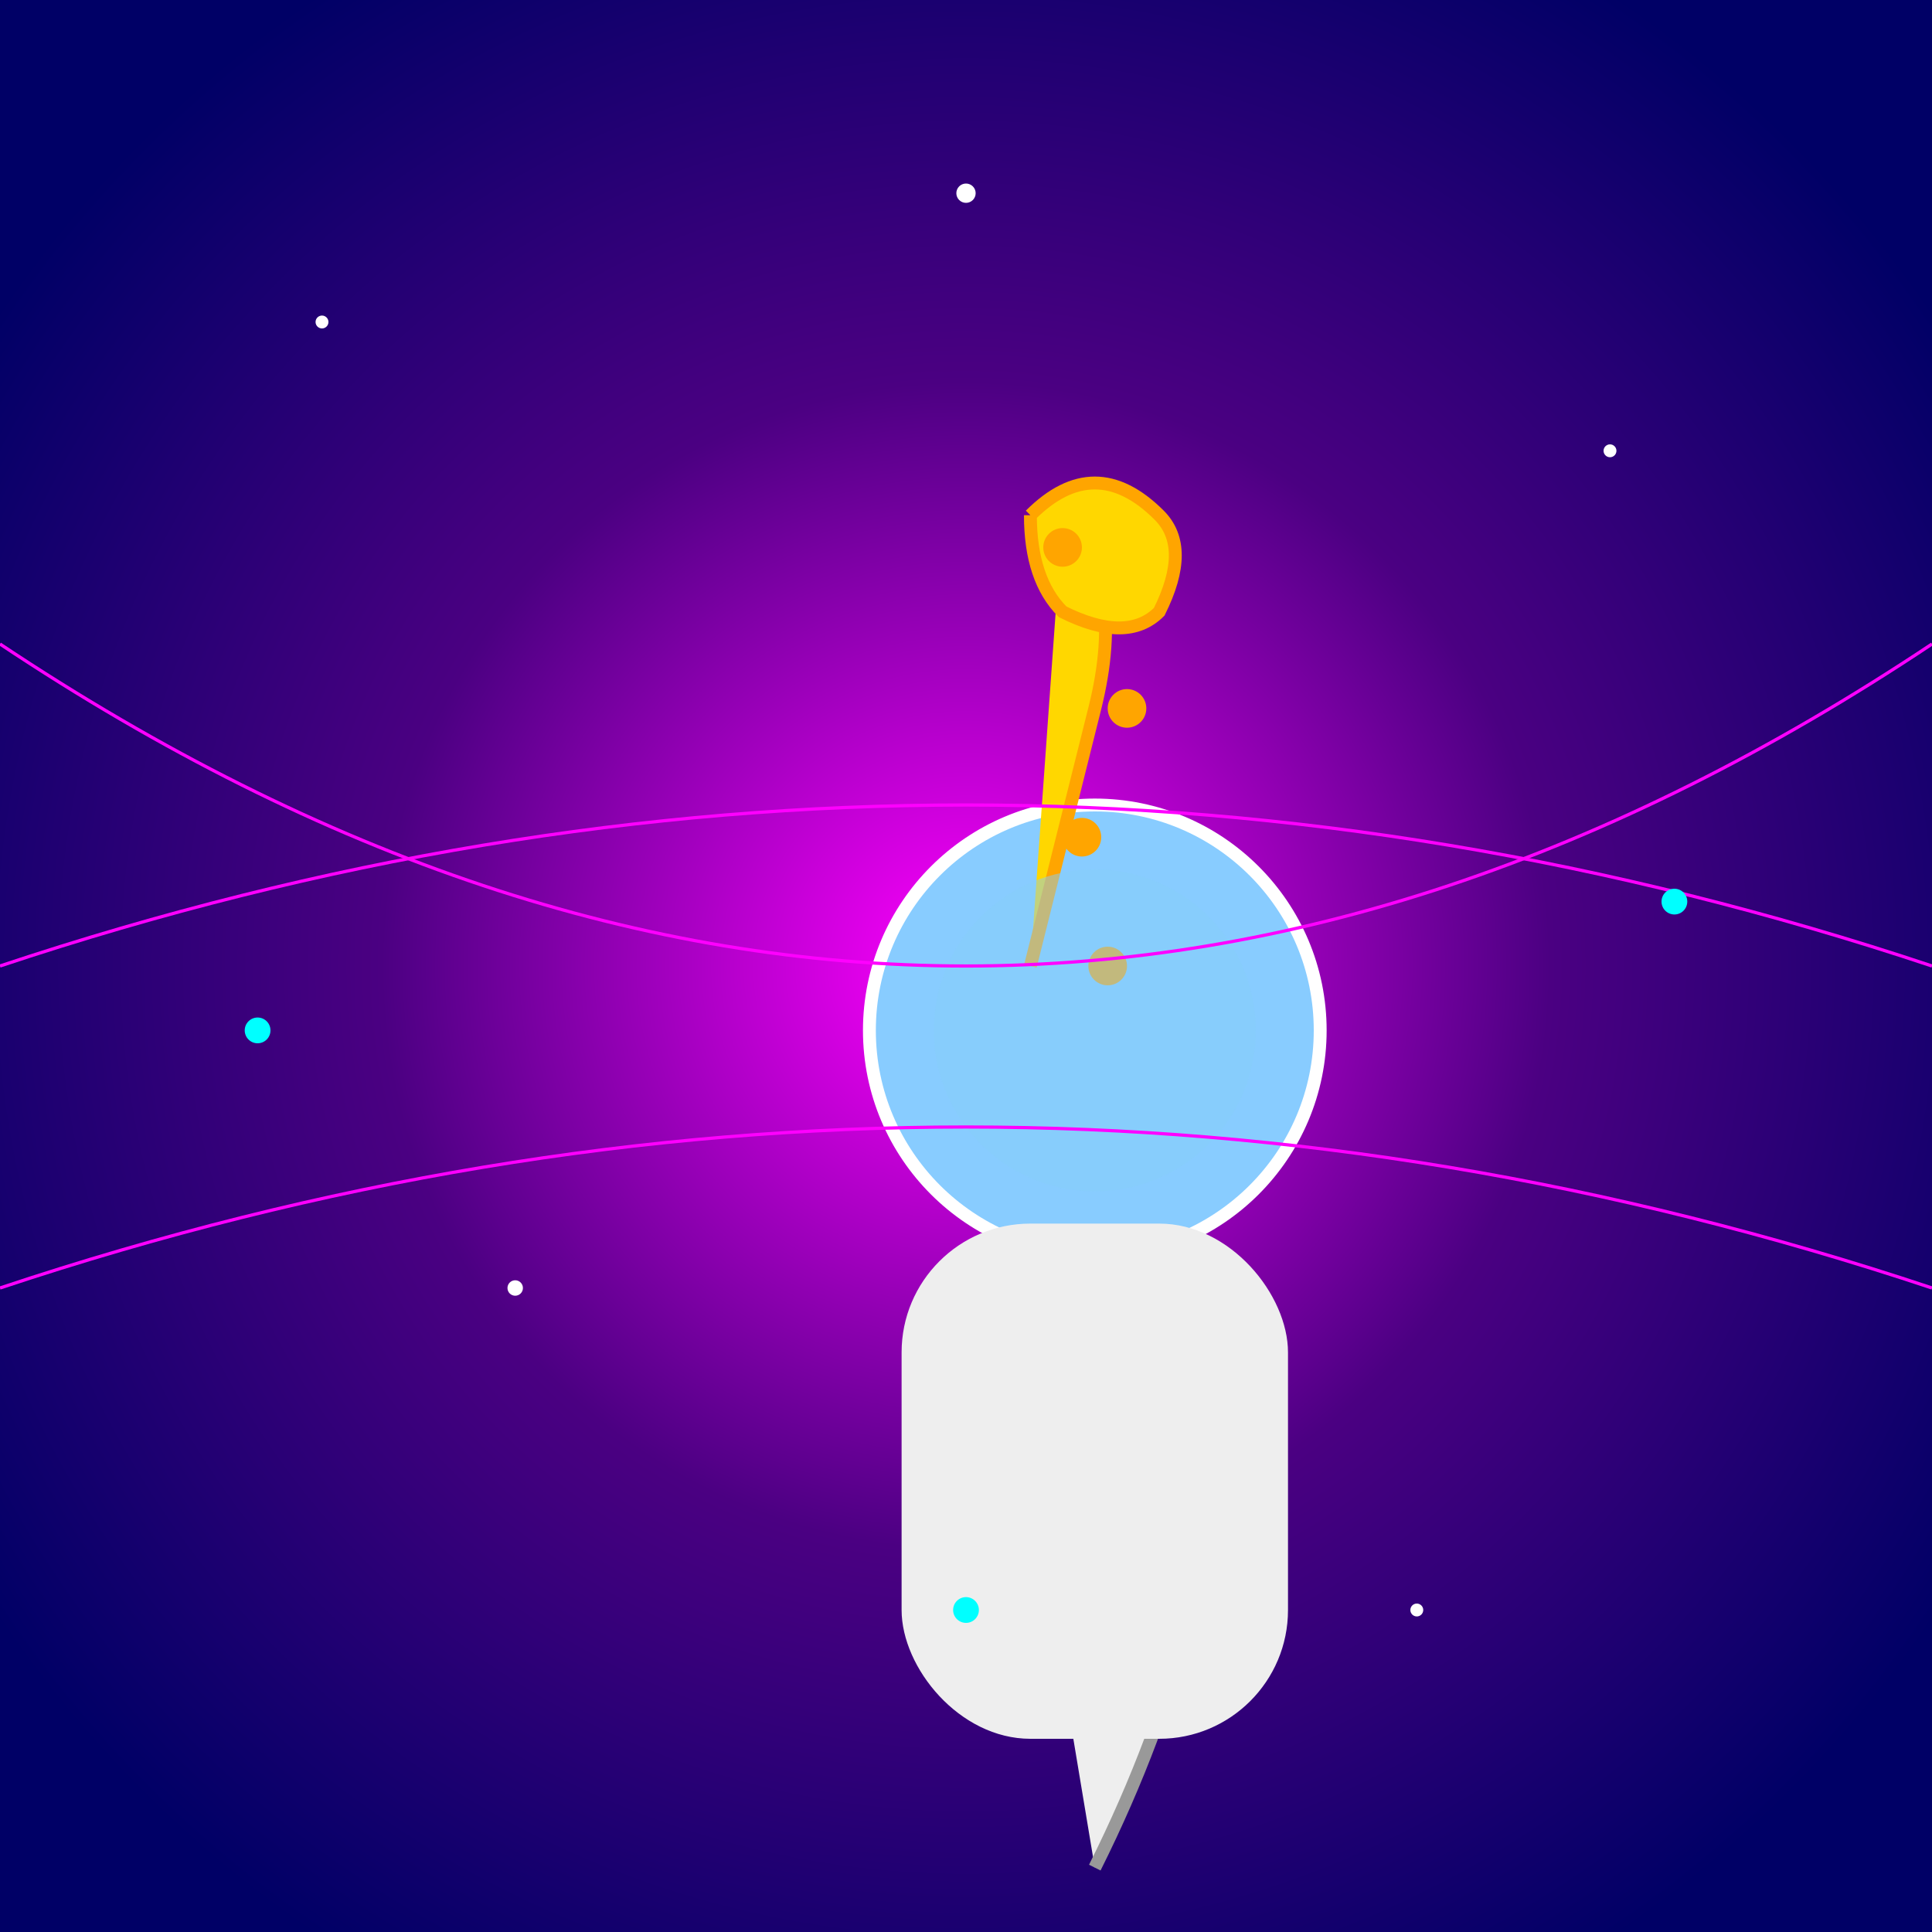
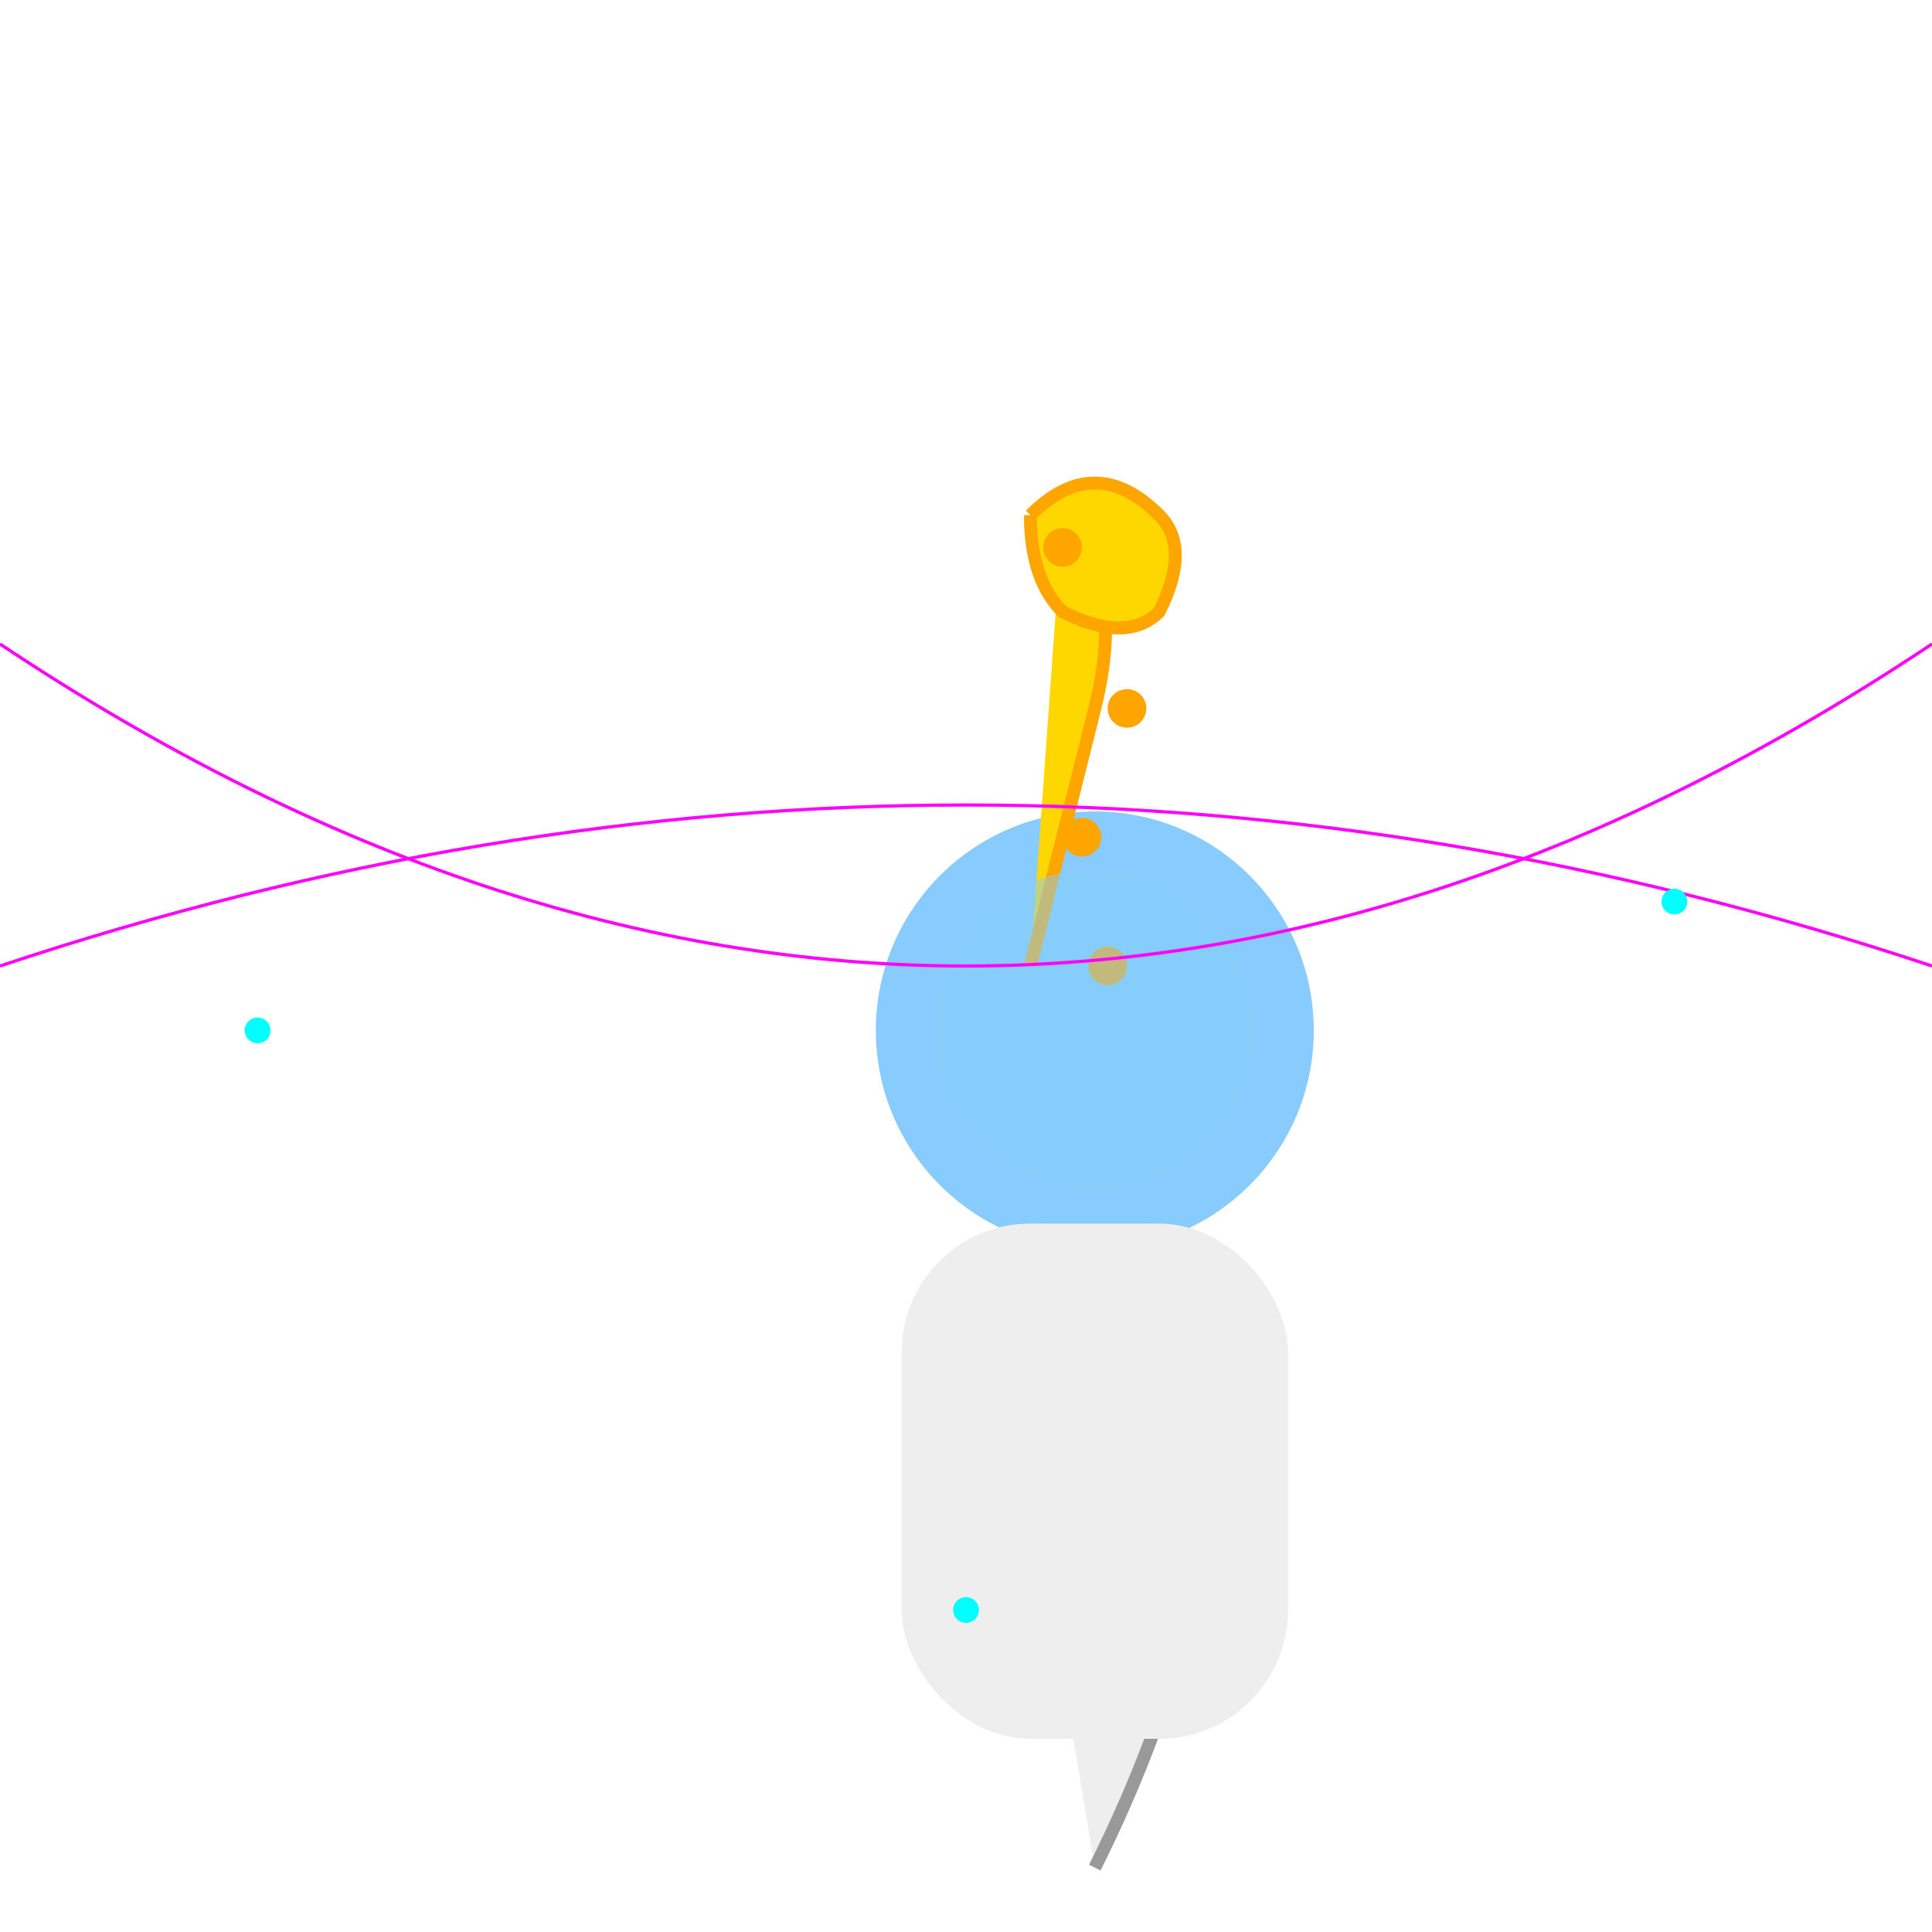
<svg xmlns="http://www.w3.org/2000/svg" viewBox="0 0 300 300">
  <defs>
    <radialGradient id="galaxy" cx="50%" cy="50%" r="60%">
      <stop offset="0%" stop-color="#FF00FF" />
      <stop offset="50%" stop-color="#4B0082" />
      <stop offset="100%" stop-color="#000066" />
    </radialGradient>
    <filter id="glow">
      <feGaussianBlur stdDeviation="2" result="coloredBlur" />
      <feMerge>
        <feMergeNode in="coloredBlur" />
        <feMergeNode in="SourceGraphic" />
      </feMerge>
    </filter>
  </defs>
-   <rect x="0" y="0" width="300" height="300" fill="url(#galaxy)" />
  <g fill="#FFF" filter="url(#glow)">
    <circle cx="50" cy="50" r="1" />
    <circle cx="150" cy="30" r="1.5" />
    <circle cx="250" cy="70" r="1" />
    <circle cx="80" cy="200" r="1.2" />
    <circle cx="220" cy="250" r="1" />
    <circle cx="180" cy="150" r="1.3" />
  </g>
  <g transform="translate(100,70)">
    <path d="M50,100 Q70,95 80,120 Q90,150 85,180 Q80,200 70,220" fill="#EEE" stroke="#999" stroke-width="2" />
    <circle cx="70" cy="90" r="35" fill="#88CCFF" stroke="#FFF" stroke-width="2" />
    <rect x="40" y="120" width="60" height="80" rx="20" fill="#EEE" />
  </g>
  <g transform="translate(100,70)">
    <path d="M60,80 Q65,60 70,40 Q75,20 65,10" fill="#FFD700" stroke="#FFA500" stroke-width="2" pattern="M5,0 l5,10 l5,-10" />
    <path d="M60,10 Q70,0 80,10 Q85,15 80,25 Q75,30 65,25 Q60,20 60,10" fill="#FFD700" stroke="#FFA500" stroke-width="2" />
    <g fill="#FFA500">
      <circle cx="65" cy="15" r="3" />
      <circle cx="75" cy="40" r="3" />
      <circle cx="68" cy="60" r="3" />
      <circle cx="72" cy="80" r="3" />
    </g>
    <circle cx="70" cy="90" r="25" fill="rgba(135,206,250,0.5)" />
  </g>
  <g fill="none" stroke="#FF00FF" stroke-width="0.5" filter="url(#glow)">
    <path d="M0,150 Q150,100 300,150" />
    <path d="M0,100 Q150,200 300,100" />
-     <path d="M0,200 Q150,150 300,200" />
  </g>
  <g fill="#00FFFF" filter="url(#glow)">
    <circle cx="40" cy="160" r="2">
      <animate attributeName="cy" values="160;140;160" dur="3s" repeatCount="indefinite" />
    </circle>
    <circle cx="260" cy="140" r="2">
      <animate attributeName="cy" values="140;160;140" dur="2.5s" repeatCount="indefinite" />
    </circle>
    <circle cx="150" cy="250" r="2">
      <animate attributeName="cy" values="250;230;250" dur="2s" repeatCount="indefinite" />
    </circle>
  </g>
</svg>